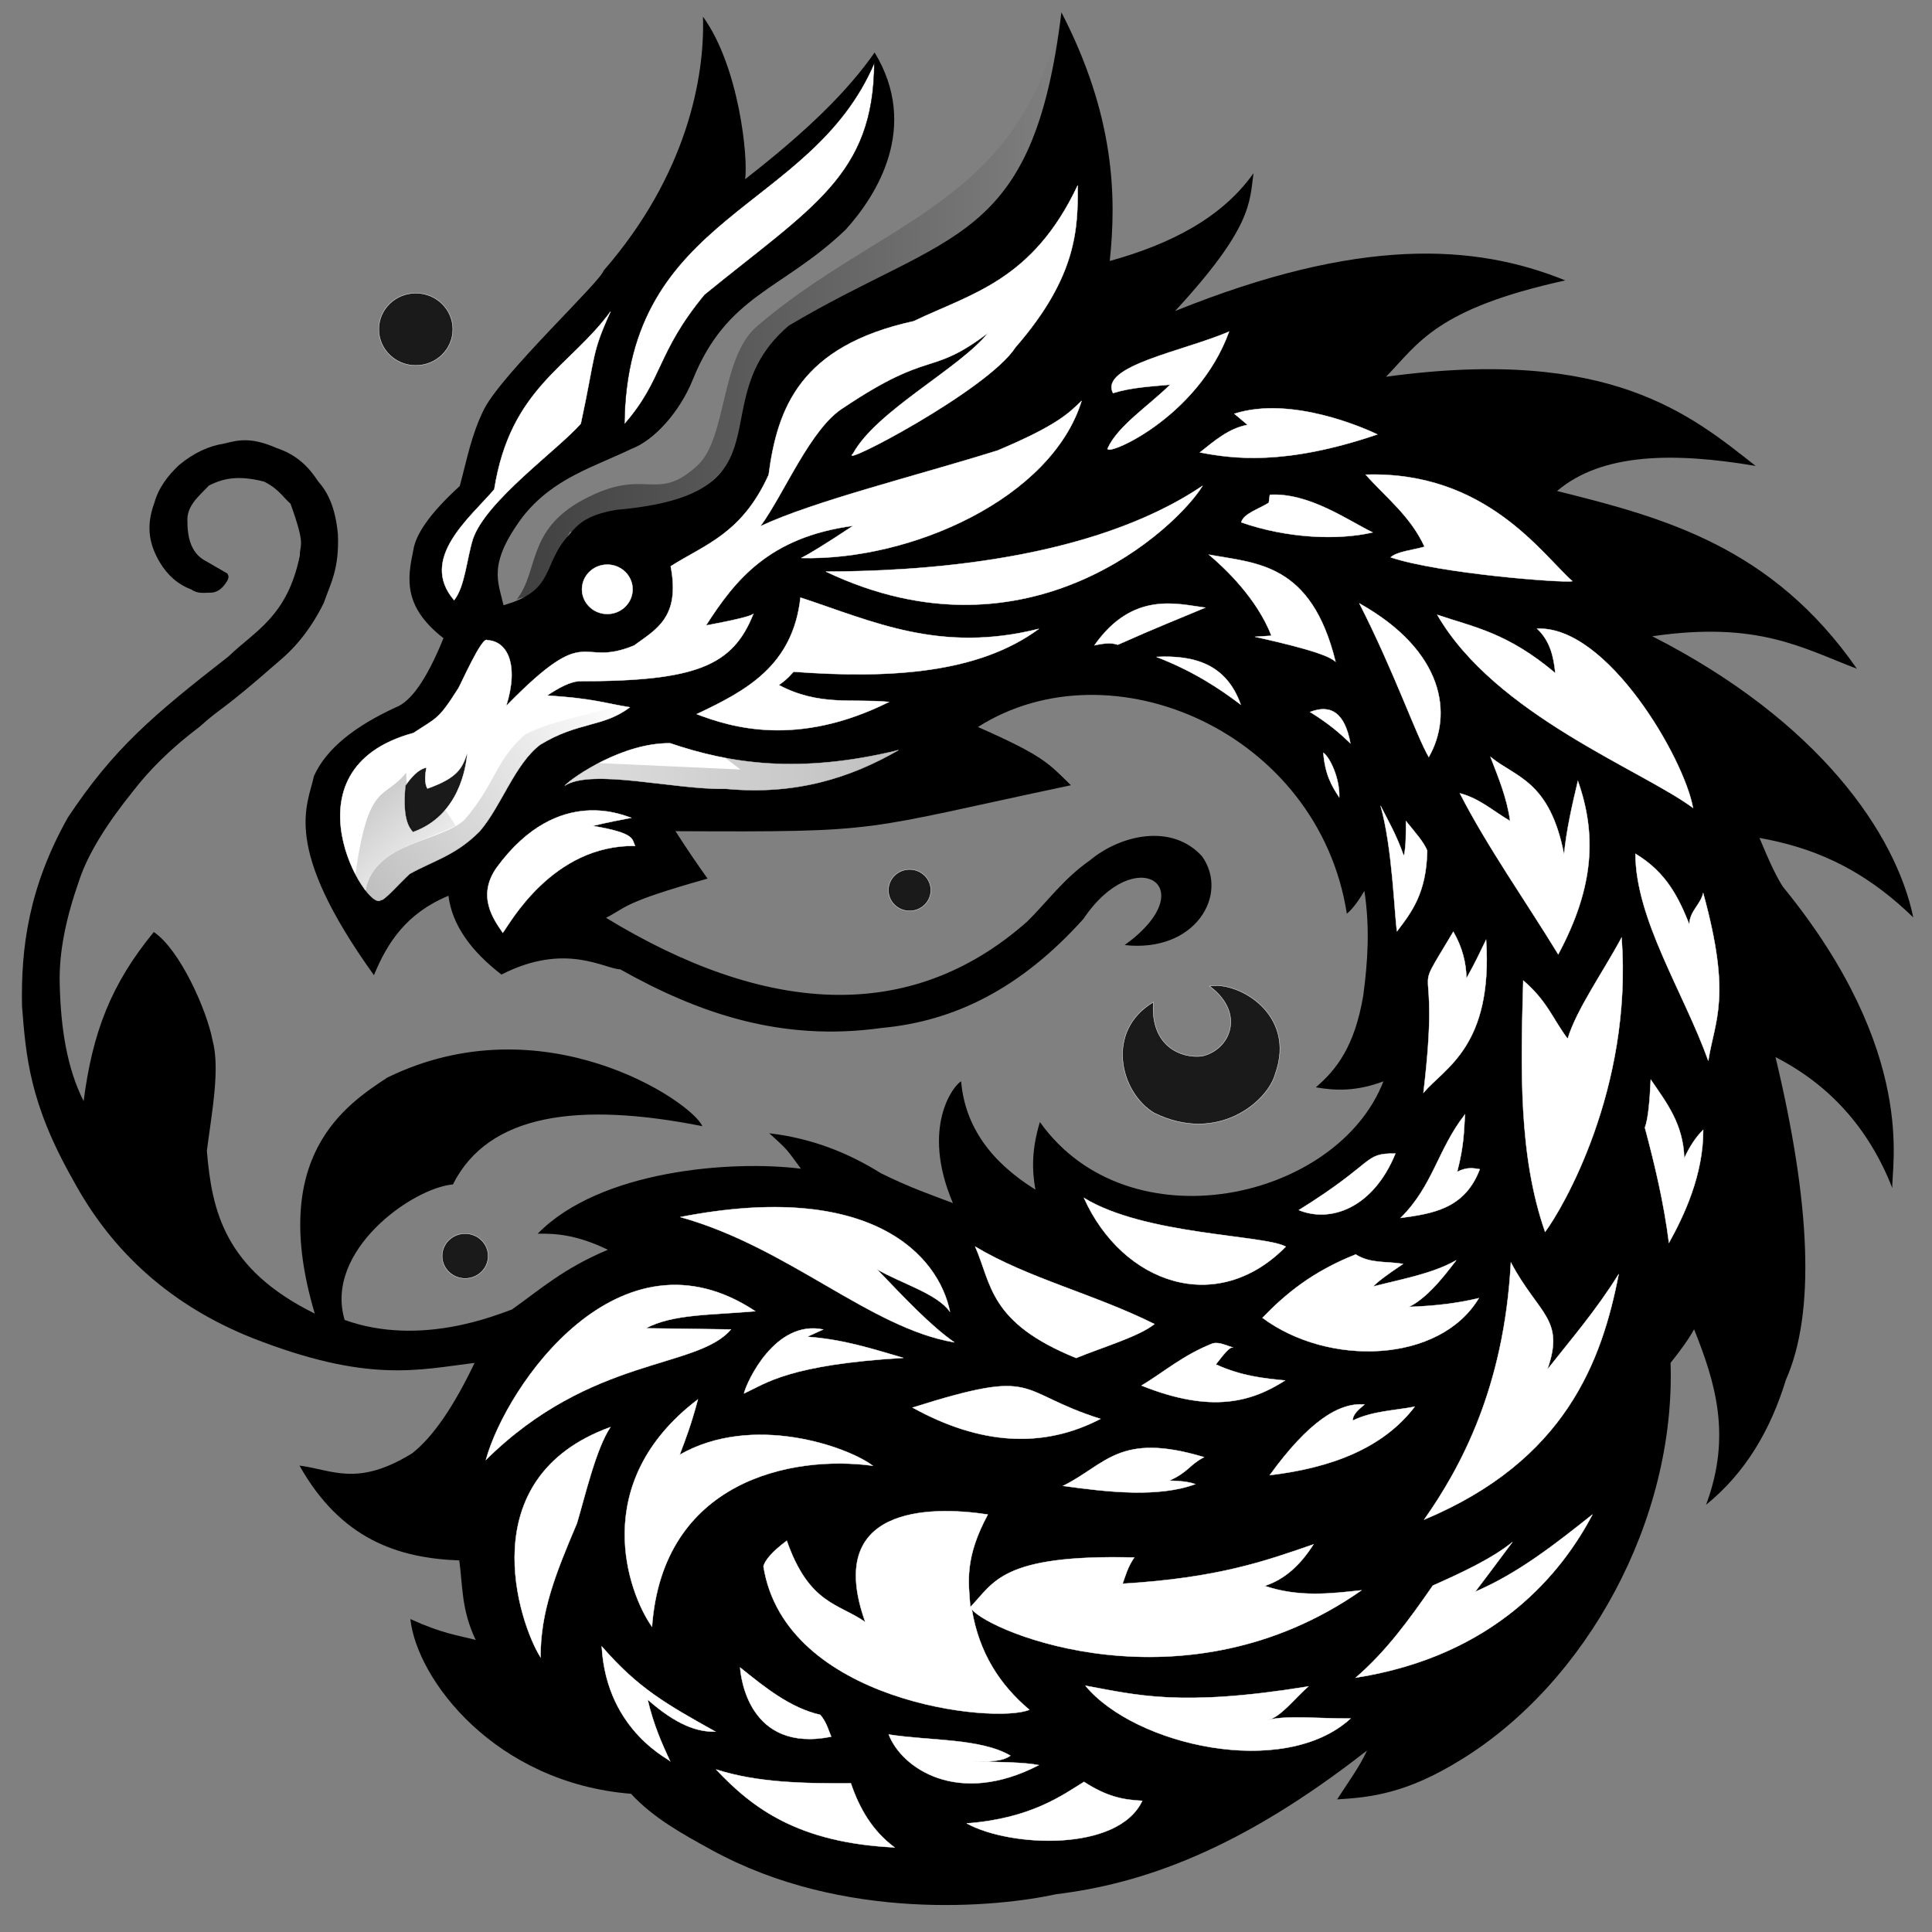
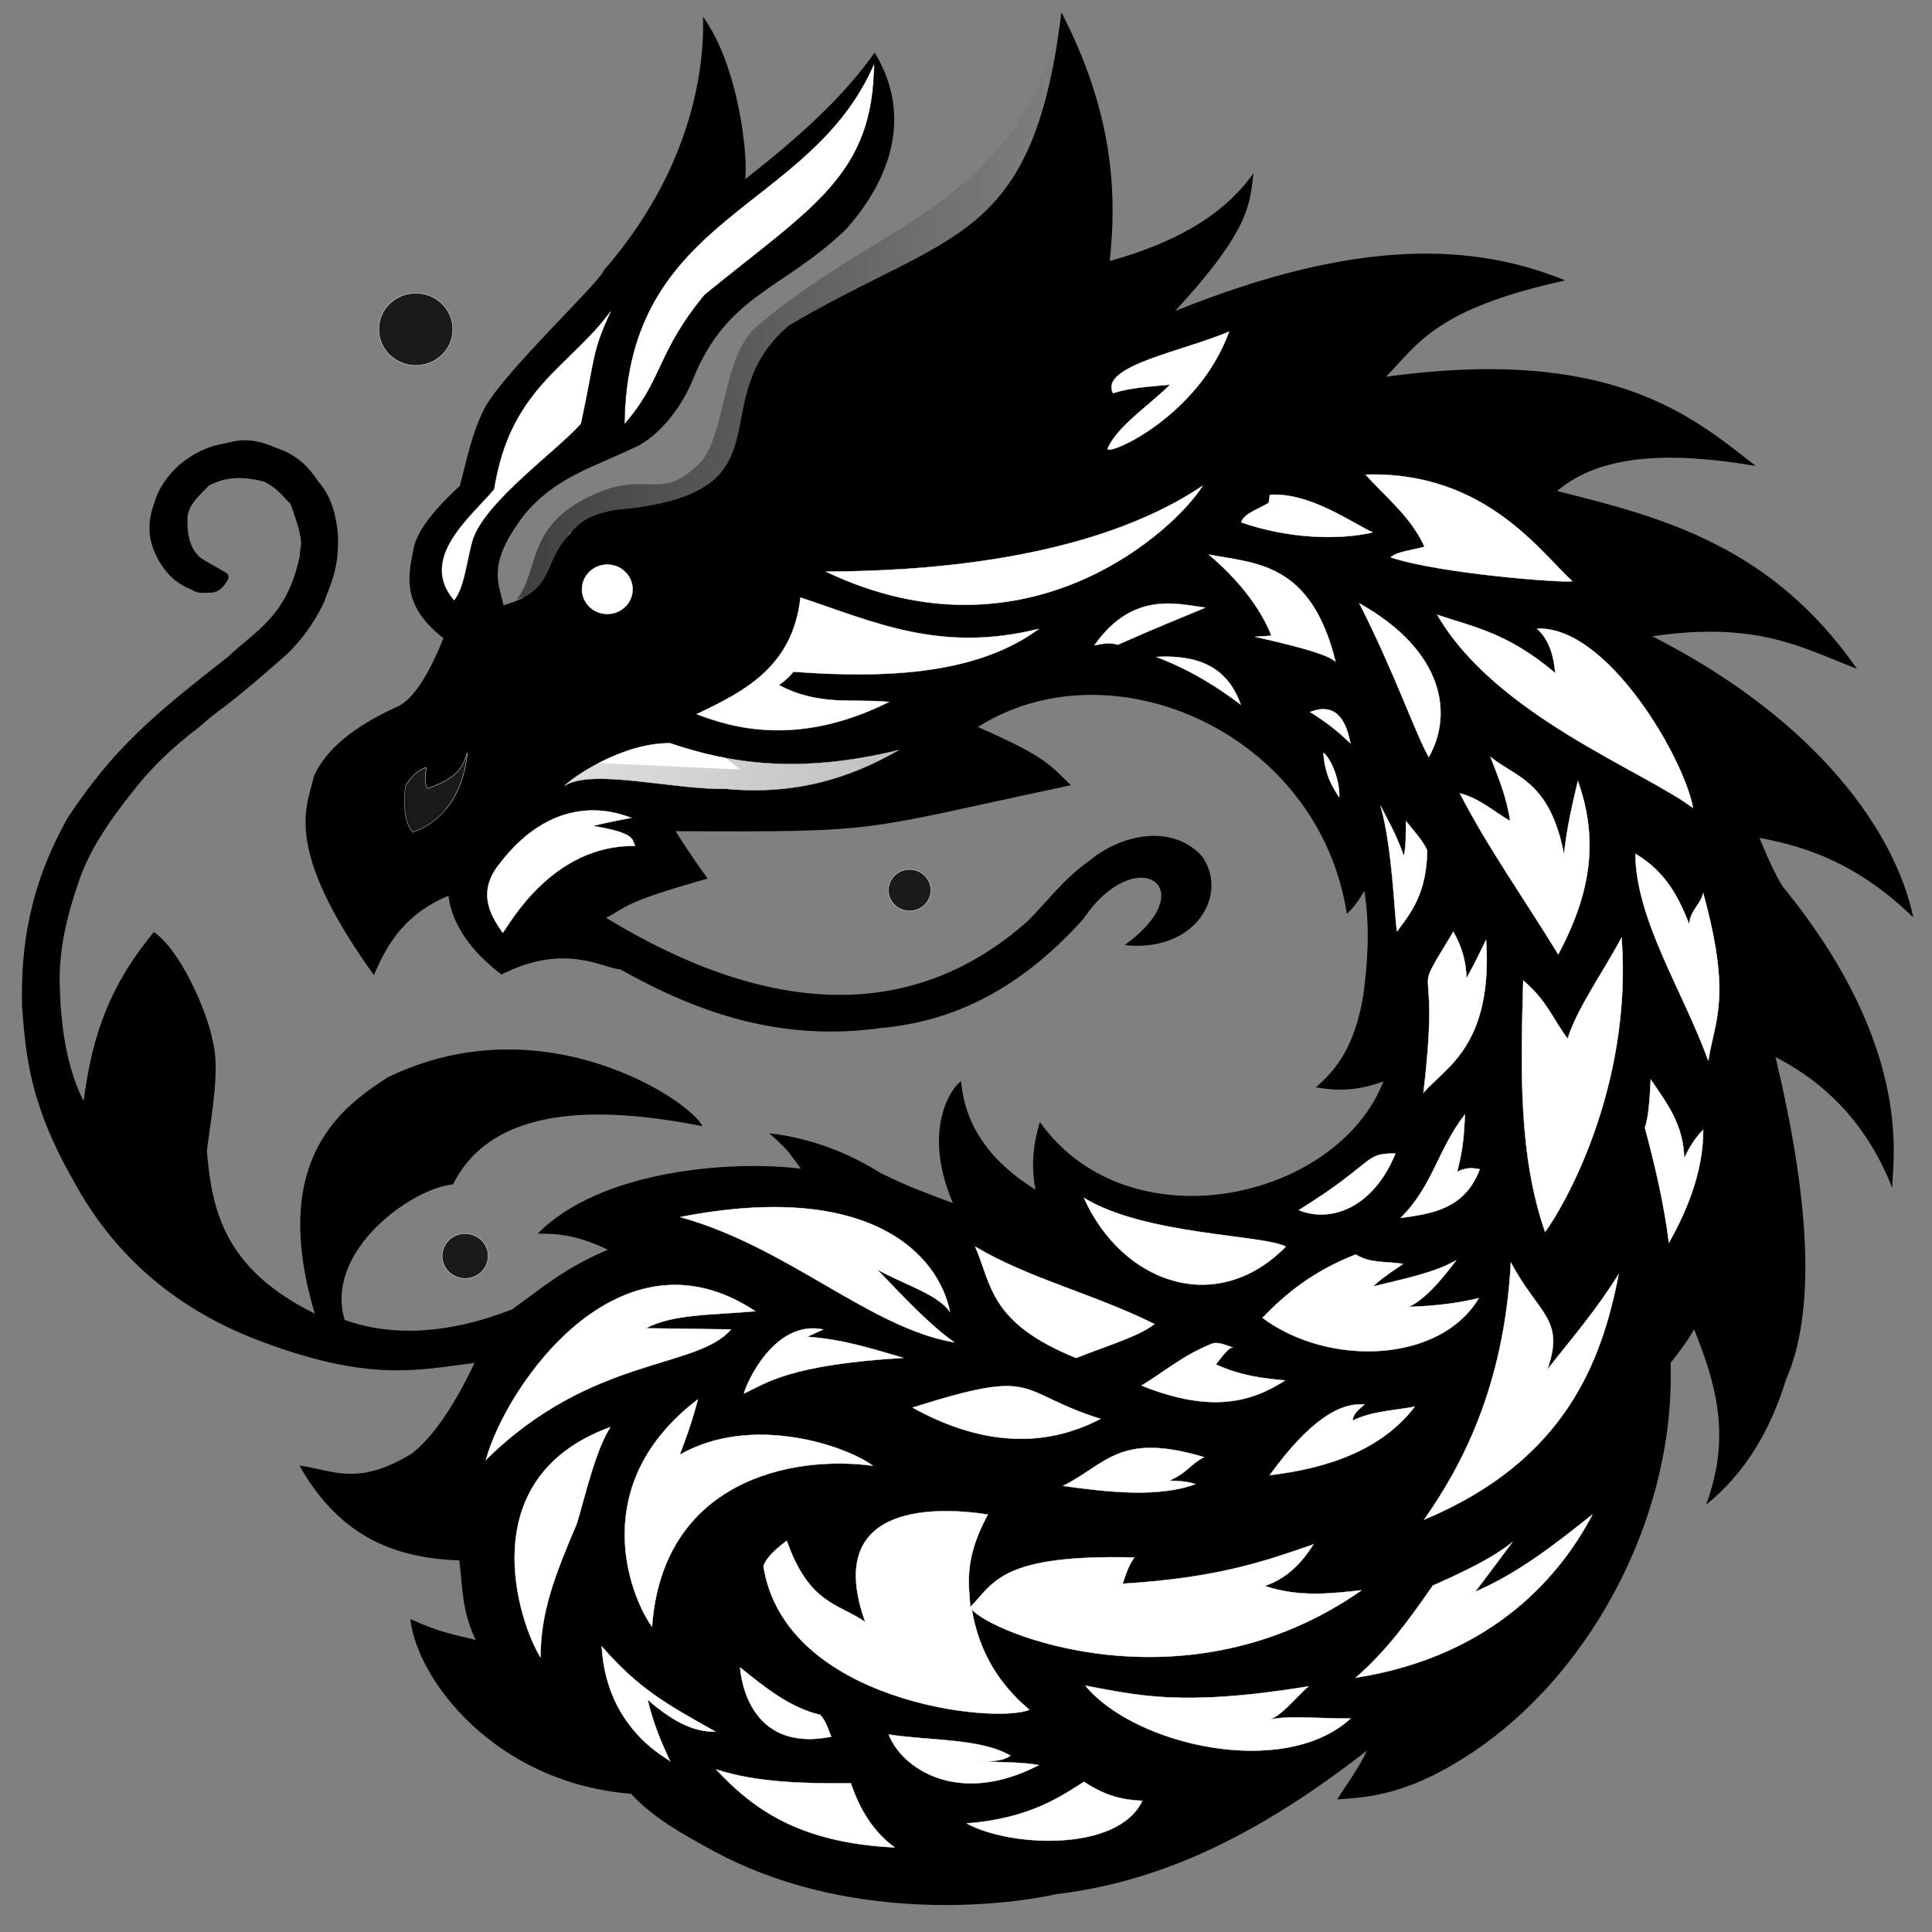
<svg xmlns="http://www.w3.org/2000/svg" xmlns:ns1="http://www.inkscape.org/namespaces/inkscape" xmlns:ns2="http://sodipodi.sourceforge.net/DTD/sodipodi-0.dtd" xmlns:xlink="http://www.w3.org/1999/xlink" width="1354.667mm" height="1354.667mm" viewBox="0 0 1354.667 1354.667" version="1.1" id="svg1" xml:space="preserve" ns1:version="1.3.2 (091e20e, 2023-11-25)" ns2:docname="logo.svg">
  <rect x="0" y="0" width="1354.667" height="1354.667" fill="#808080" stroke="none" />
  <ns2:namedview id="namedview1" pagecolor="#ffffff" bordercolor="#000000" borderopacity="0.25" ns1:showpageshadow="2" ns1:pageopacity="0.0" ns1:pagecheckerboard="0" ns1:deskcolor="#d1d1d1" ns1:document-units="mm" ns1:zoom="0.11039397" ns1:cx="2889.6506" ns1:cy="2350.6719" ns1:window-width="1376" ns1:window-height="656" ns1:window-x="0" ns1:window-y="23" ns1:window-maximized="0" ns1:current-layer="layer1" />
  <defs id="defs1">
    <linearGradient id="linearGradient16" ns1:collect="always">
      <stop style="stop-color:#000000;stop-opacity:0.5;" offset="0" id="stop16" />
      <stop style="stop-color:#000000;stop-opacity:1;" offset="1" id="stop17" />
    </linearGradient>
    <linearGradient id="linearGradient13" ns1:collect="always">
      <stop style="stop-color:#000000;stop-opacity:1;" offset="0" id="stop14" />
      <stop style="stop-color:#000000;stop-opacity:0;" offset="1" id="stop15" />
    </linearGradient>
    <linearGradient id="linearGradient5" ns1:collect="always">
      <stop style="stop-color:#000000;stop-opacity:1;" offset="0" id="stop5" />
      <stop style="stop-color:#000000;stop-opacity:0;" offset="1" id="stop6" />
    </linearGradient>
    <linearGradient id="linearGradient3" ns1:collect="always">
      <stop style="stop-color:#010101;stop-opacity:1;" offset="0" id="stop3" />
      <stop style="stop-color:#010101;stop-opacity:0;" offset="1" id="stop4" />
    </linearGradient>
    <ns1:path-effect effect="bspline" id="path-effect59120" is_visible="true" lpeversion="1.3" weight="33.333" steps="2" helper_size="0" apply_no_weight="true" apply_with_weight="true" only_selected="false" uniform="false" />
    <linearGradient ns1:collect="always" xlink:href="#linearGradient3" id="linearGradient4" x1="-332.246" y1="-50.737" x2="-260.035" y2="30.861" gradientUnits="userSpaceOnUse" />
    <linearGradient ns1:collect="always" xlink:href="#linearGradient5" id="linearGradient6" x1="-319.748" y1="35.97" x2="-141.546" y2="-101.677" gradientUnits="userSpaceOnUse" />
    <linearGradient ns1:collect="always" xlink:href="#linearGradient13" id="linearGradient15" x1="-218.487" y1="-378.532" x2="169.188" y2="-378.532" gradientUnits="userSpaceOnUse" />
    <linearGradient ns1:collect="always" xlink:href="#linearGradient16" id="linearGradient17" x1="-188.921" y1="-57.688" x2="52.715" y2="-55.48" gradientUnits="userSpaceOnUse" />
  </defs>
  <g ns1:label="Layer 1" ns1:groupmode="layer" id="layer1" transform="translate(580.76,593.328)">
    <path style="display:inline;fill:#000000;fill-opacity:1;fill-rule:evenodd;stroke:none;stroke-width:0.265;opacity:1;stroke-opacity:1" d="m -318.566,90.439 c -65.055,-90.579 -46.552,-118.469 -42.074,-139.595 8.848,-19.659 29.253,-35.224 57.399,-48.204 10.224,-3.87 21.254,-18.493 33.436,-48.482 -28.493,-22.207 -25.3,-41.929 -21.176,-61.578 1.614,-10.868 10.759,-25.136 32.6,-45.139 4.924,-18.111 8.114,-36.222 17.275,-54.334 13.578,-25.593 81.6,-89.138 83.59,-96.686 58.5,-67.213 71.027,-135.834 69.658,-178.047 25.471,35.083 31.805,99.653 29.535,113.961 43.519,-33.888 71.632,-61.401 90.835,-88.851 31.658,52.28 1.625,100.005 -20.34,124.237 -44.619,42.678 -83.132,45.269 -107.292,105.447 -8.948,22.152 -26.974,42.427 -43.17,48.359 -26.041,12.643 -54.78,20.383 -76.067,47.646 -24.811,33.387 -16.937,45.51 -13.374,61.857 36.93,-10.299 26.823,-28.935 45.975,-49.318 5.766,-6.909 11.454,-13.833 33.157,-17.554 126.257,-10.927 57.85,-75.305 120.877,-129.136 112.948,-67.153 171.243,-55.93 191.192,-219.713 37.556,72.676 38.663,129.505 33.883,174.371 43.269,-11.977 78.937,-30.661 100.799,-61.526 -2.791,20.736 -0.957,38.059 -54.981,96.61 128.793,-51.98 210.094,-47.336 273.596,-21.469 -90.607,19.906 -102.841,44.011 -125.671,67.548 157.295,-21.585 214.196,27.256 259.156,62.523 -57.731,-9.764 -107.896,-9.078 -139.244,17.592 75.564,18.758 150.722,39.203 210.237,124.624 -38.066,-14.424 -69.254,-33.662 -143.474,-22.778 C 694.926,-87.47 748.599,-8.656 760.778,49.951 723.339,13.56 687.845,0.513 652.911,-5.816 660.413,12.298 665.685,22.976 669.405,28.482 764.668,145.208 744.983,225.679 746.117,239.766 729.216,196.765 701.253,166.902 664.169,147.869 c 24.686,102.913 28.048,179.452 7.331,226.208 -10.842,35.391 -28.471,65.45 -56.028,87.708 18.216,-48.521 6.311,-86.284 -8.378,-123.053 -3.599,6.588 -9.313,14.587 -16.494,23.563 3.561,110.607 -58.913,223.974 -146.616,278.047 -38.152,23.732 -63.108,26.569 -87.184,28.014 7.291,-11.433 15.817,-22.865 20.945,-34.298 -89.717,70.274 -158.263,93.51 -218.092,100.799 -40.762,8.951 -149.065,19.772 -241.655,-31.156 -20.322,-11.143 -40.634,-22.297 -56.29,-39.272 -95.161,-7.667 -150.088,-79.822 -154.732,-122.529 22.34,10.188 32.363,11.138 45.818,14.662 -10.16,-21.297 -9.042,-37.761 -11.52,-55.767 -43.229,-1.598 -83.073,-15.043 -112.057,-66.501 22.976,2.915 40.464,15.237 79.068,-8.64 14.574,-11.48 29.149,-32.76 43.723,-63.359 -39.786,4.907 -74.787,14.369 -156.042,-17.542 -55.497,-22.213 -97.657,-58.924 -125.671,-111.009 -30.439,-53.721 -32.849,-86.622 -35.607,-121.482 -0.855,-40.779 4.592,-83.396 32.203,-132.478 32.038,-48.155 59.043,-71.115 112.58,-112.842 18.869,-18.184 41.195,-27.92 50.007,-70.69 -0.083,-8.381 4.425,-6.048 -6.545,-36.392 -5.725,-5.149 -8.351,-10.298 -18.327,-15.447 -19.58,-5.051 -29.769,-1.754 -38.749,2.618 -7.182,7.557 -15.98,14.421 -15.185,25.396 -0.055,14.932 4.787,23.567 13.091,27.752 l 14.923,8.64 c 0.713,1.474 1.709,2.759 -1.047,6.545 -2.659,3.978 -5.833,6.412 -9.687,6.807 -4.8,-0.042 -9.6,1.269 -14.4,-2.095 -9.193,-3.413 -16.646,-9.725 -22.254,-19.112 -6.702,-11.338 -10.285,-24.093 -3.927,-41.367 3.032,-10.948 9.49,-19.326 17.28,-26.705 10.56,-8.831 21.12,-13.52 31.68,-15.185 9.379,-2.245 18.258,-5.052 36.916,3.142 14.681,4.914 22.67,13.651 29.061,23.302 6.578,7.511 12.046,17.798 13.876,37.178 1.004,24.698 -5.336,34.708 -9.949,48.174 -8.524,17.249 -19.048,30.499 -31.156,40.581 -42.618,37.398 -40.312,32.023 -55.767,46.079 -19.939,15.011 -35.023,30.021 -46.603,45.032 -18.221,22.615 -31.68,43.802 -37.963,62.836 -8.756,24.963 -14.391,49.536 -13.614,73.308 0.74,30.91 5.283,58.862 16.756,81.424 6.111,-47.776 19.099,-82.026 49.221,-118.602 18.506,12.646 37.061,54.789 41.105,75.664 5.46,19.996 -0.315,49.824 -3.927,77.759 3.499,41.884 12.22,82.846 75.664,114.151 -32.94,-110.673 22.036,-146.422 50.792,-165.467 109.164,-53.376 213.32,16.569 220.972,34.036 -86.948,-17.24 -150.004,-8.751 -174.892,40.843 -28.743,2.606 -90.407,46.642 -75.926,95.039 53.501,19.206 107.254,-3.906 117.293,-7.331 20.052,-14.201 36.086,-28.804 67.286,-41.89 -21.56,-10.377 -35.915,-11.492 -49.221,-11.258 43.575,-44.643 136.118,-51.683 184.579,-45.556 -9.887,-13.261 -8.098,-12.202 -22.254,-24.872 29.971,3.522 55.47,13.753 78.283,28.014 21.118,10.402 35.056,15.059 50.53,20.945 -22.732,-53.33 0.651,-82.797 5.76,-85.352 2.691,31.424 20.735,56.451 52.101,75.926 -2.428,-13.314 -2.746,-28.134 3.142,-47.388 62.301,87.426 208.498,54.932 240.87,-28.538 -18.615,7.033 -33.517,6.642 -47.388,4.189 14.305,-12.263 27.222,-28.496 33.25,-64.406 3.148,-23.474 4.752,-47.462 0.785,-73.308 -4.102,6.897 -8.204,12.647 -12.305,15.971 C 343.764,-79.981 198.336,-142.928 104.932,-83.575 c 46.254,20.349 49.642,25.6 65.192,40.843 -150.8,31.85 -128.356,32.932 -277.262,32.203 8.869,13.81 16.026,24.198 22.516,33.25 C -145.628,39.871 -141.365,43.035 -155.835,50.212 -45.495,117.443 56.805,126.012 139.492,52.831 154.041,38.49 164.627,23.159 183.477,9.893 204.77,-7.828 240.677,-16.333 262.021,7.013 281.383,34.076 257.166,74.851 207.826,69.325 264.088,28.676 215.574,-3.525 178.935,50.938 135.046,99.821 88.44,122.758 37.384,127.448 -33.44,137.387 -91.686,116.778 -145.886,86.343 c -10.992,-0.246 -38.359,-19.322 -83.257,3.665 -21.657,-16.677 -34.636,-34.982 -37.178,-55.243 -29.552,12.247 -42.858,32.941 -52.245,55.673 z" id="path59120" ns2:nodetypes="ccccccccccccccccccccccccccccccccccccccccccccccccccccccccccccccccccccccccccccccccccccccccccccccccccccccccccccccccccccc" />
-     <path style="fill:#ffffff;fill-opacity:1;fill-rule:evenodd;stroke:#ffffff;stroke-width:0.265;stroke-opacity:0.959" d="m -313.723,37.795 c -9.341,9.302 -70.986,-91.71 22.889,-117.191 16.374,-10.846 17.366,-9.084 31.129,-30.824 1.175,-1.034 17.087,-38.037 20.753,-34.181 13.915,0.605 22.226,17.165 13.123,46.083 59.309,-60.715 50.286,-26.026 89.725,-42.421 15.01,-11.126 32.588,-19.318 25.636,-55.544 24.131,-15.332 49.894,-22.735 68.667,-64.089 6.181,-47.171 22.325,-90.29 101.627,-107.73 40.763,-19.482 83.582,-28.512 115.055,-95.218 0.138,29.508 -0.051,63.488 -43.642,113.529 -19.236,29.994 -126.121,85.762 -113.834,74.465 16.427,-30.024 75.104,-59.911 94.607,-84.536 -41.226,31.18 -39.229,10.842 -101.016,52.187 -23.287,14.098 -41.911,60.61 -58.596,83.316 37.749,-17.701 109.816,-35.401 166.326,-53.102 41.531,-17.472 49.868,-26.038 58.901,-34.791 -21.245,68.482 -119.649,112.156 -196.539,110.172 5.883,-3.034 15.852,-9.019 36.317,-22.584 -58.926,7.957 -82.64,37.922 -103.153,69.887 24.556,-4.604 32.203,-6.876 33.265,-8.24 -14.417,36.504 -39.938,47.398 -122.379,47.304 -6.488,0.543 -14.172,4.672 -22.279,10.071 32.97,2.097 40.279,5.416 57.985,8.24 -18.627,14.182 -36.104,9.889 -62.868,26.246 -17.901,13.624 -27.375,43.376 -42.421,60.732 -17.036,17.208 -32.822,20.663 -49.135,29.908 -6.714,6.104 -18.071,19.172 -20.142,18.311 z" id="path59121" ns2:nodetypes="cccccccccccccccccccccccccccc" />
    <path style="fill:#1a1a1a;fill-opacity:1;fill-rule:evenodd;stroke:#ffffff;stroke-width:0.265;stroke-opacity:0.959" d="m -281.721,-55.131 c -3.463,0.632 -8.385,3.292 -14.786,12.66 -2.529,25.551 3.67,30.143 5.175,32.621 32.289,-11.357 37.437,-45.212 38.258,-55.723 -3.433,10.023 -5.835,17.375 -28,25.136 -2.073,-3.442 -1.721,-9.48 -0.647,-14.693 z" id="path59122" ns2:nodetypes="cccccc" />
    <path style="fill:#ffffff;fill-opacity:1;fill-rule:evenodd;stroke:#ffffff;stroke-width:0.265;stroke-opacity:0.959" d="m -262.347,-172.498 c -24.883,-29.052 10.967,-57.606 28.152,-77.662 11.287,-71.252 53.034,-85.645 81.545,-124.744 -13.685,30.094 -10.289,29.609 -20.872,78.633 -15.791,18.117 -66.763,54.203 -75.72,81.059 -4.368,14.238 -5.571,33.224 -13.105,42.714 z" id="path59123" ns2:nodetypes="cccccc" />
    <path style="fill:#ffffff;fill-opacity:1;fill-rule:evenodd;stroke:#000000;stroke-width:0.265" d="m -142.942,-295.787 c 1.486,-148.627 130.518,-148.865 175.224,-253.371 -0.345,78.822 -43.338,100.995 -118.92,162.604 -33.861,41.036 -28.799,59.263 -56.305,90.767 z" id="path59124" ns2:nodetypes="cccc" />
    <path style="display:inline;fill:#ffffff;fill-opacity:1;fill-rule:evenodd;stroke:#ffffff;stroke-width:0.265;stroke-opacity:0.959" d="m -228.213,60.7 c -6.178,-9.049 -18.602,-25.64 -4.148,-45.883 43.556,-59.323 91.392,-34.998 94.358,-34.736 -8.238,1.623 -15.107,2.789 -27.219,5.703 30.83,5.152 27.282,9.504 29.811,13.998 C -193.485,-1.082 -223.522,54.681 -228.213,60.7 Z" id="path59125" ns2:nodetypes="cccccc" />
    <path style="fill:#ffffff;fill-opacity:1;fill-rule:evenodd;stroke:#ffffff;stroke-width:0.265;stroke-opacity:0.959" d="m -184.786,-42.456 c 6.229,-6.423 41.077,-30.147 73.92,-29.717 42.28,14.376 90.674,21.71 160.099,4.829 -33.611,19.348 -71.807,31.697 -121.095,27.116 -35.778,0.81 -93.559,-14.541 -112.923,-2.229 z" id="path59126" ns2:nodetypes="ccccc" />
    <path style="fill:#ffffff;fill-opacity:1;fill-rule:evenodd;stroke:#ffffff;stroke-width:0.265;stroke-opacity:0.959" d="m -92.293,-92.602 c 34.615,-16.297 67.469,-33.777 72.806,-81.721 50.52,16.619 97.619,39.369 167.156,21.916 -42.386,31.238 -104.076,35.077 -171.985,30.088 -4.496,5.154 -7.537,7.397 -10.401,9.286 28.379,15.116 51.854,9.391 77.263,11.887 -64.41,32.109 -110.742,17.721 -134.839,8.544 z" id="path59127" ns2:nodetypes="ccccccc" />
    <path style="fill:#ffffff;fill-opacity:1;fill-rule:evenodd;stroke:#ffffff;stroke-width:0.265;stroke-opacity:0.959" d="m -1.657,-192.525 c 61.094,-0.196 184.026,-6.155 264.107,-60.176 -17.676,29.033 -121.702,127.894 -264.107,60.176 z" id="path59128" ns2:nodetypes="ccc" />
-     <path style="fill:#ffffff;fill-opacity:1;fill-rule:evenodd;stroke:#ffffff;stroke-width:0.265;stroke-opacity:0.959" d="m 260.593,-276.103 c 10.269,-8.188 20.288,-16.876 33.431,-19.316 l -9.286,-7.801 c 40.05,-12.821 91.913,10.461 100.294,14.487 -64.848,22.08 -101.478,17.053 -124.439,12.63 z" id="path59129" ns2:nodetypes="ccccc" />
    <path style="fill:#ffffff;fill-opacity:1;fill-rule:evenodd;stroke:#ffffff;stroke-width:0.265;stroke-opacity:0.959" d="m 308.882,-240.814 0.743,-5.572 c 27.51,-1.675 55.556,18.442 72.063,26.374 -23.998,5.564 -59.613,4.302 -92.122,-7.058 1.624,-6.186 12.408,-9.319 19.316,-13.744 z" id="path59130" ns2:nodetypes="ccccc" />
    <path style="fill:#ffffff;fill-opacity:1;fill-rule:evenodd;stroke:#ffffff;stroke-width:0.265;stroke-opacity:0.959" d="m 199.673,-317.706 c -9.756,-19.07 49.392,-29.344 81.349,-43.089 -22.282,61.398 -88.172,88.494 -85.064,81.721 7.204,-15.696 28.331,-29.361 43.832,-44.575 -13.373,1.332 -26.745,1.816 -40.117,5.943 z" id="path59131" ns2:nodetypes="ccscc" />
    <path style="fill:#ffffff;fill-opacity:1;fill-rule:evenodd;stroke:#ffffff;stroke-width:0.265;stroke-opacity:0.959" d="m 394.318,-202.554 c 4.63,-4.124 15.632,-5.061 23.773,-7.429 -9.857,-21.504 -26.918,-34.362 -41.232,-50.518 84.25,-2.657 123.653,55.916 144.869,74.663 -6.124,1.414 -93.307,-5.287 -127.41,-16.716 z" id="path59132" ns2:nodetypes="ccccc" />
    <path style="fill:#ffffff;fill-opacity:1;fill-rule:evenodd;stroke:#ffffff;stroke-width:0.265;stroke-opacity:0.959" d="m 299.224,-146.835 11.515,-0.743 c -10.188,-26.192 -32.441,-47.258 -43.832,-56.833 33.36,6.177 71.702,5.645 88.779,75.035 -4.288,-3.584 -14.014,-8.004 -56.462,-17.459 z" id="path59133" ns2:nodetypes="ccccc" />
    <path style="fill:#ffffff;fill-opacity:1;fill-rule:evenodd;stroke:#ffffff;stroke-width:0.265;stroke-opacity:0.959" d="m 186.672,-140.892 c 5.448,-1.001 10.896,-2.245 16.344,-0.371 28.425,-12.665 41.681,-17.745 61.291,-26.002 -18.908,-2.379 -50.633,-12.092 -77.635,26.374 z" id="path59134" ns2:nodetypes="cccc" />
    <path style="fill:#ffffff;fill-opacity:1;fill-rule:evenodd;stroke:#ffffff;stroke-width:0.265;stroke-opacity:0.959" d="m 230.133,-132.72 c 26.765,-1.346 49.05,5.213 59.062,33.431 -15.83,-11.915 -33.423,-23.478 -59.062,-33.431 z" id="path59135" ns2:nodetypes="ccc" />
    <path style="fill:#ffffff;fill-opacity:1;fill-rule:evenodd;stroke:#ffffff;stroke-width:0.265;stroke-opacity:0.959" d="m 337.856,-94.088 c 14.738,-5.771 24.388,0.945 28.231,21.916 -6.997,-6.616 -14.426,-13.355 -28.231,-21.916 z" id="path59136" ns2:nodetypes="ccc" />
    <path style="fill:#ffffff;fill-opacity:1;fill-rule:evenodd;stroke:#ffffff;stroke-width:0.265;stroke-opacity:0.959" d="m 347.142,-65.486 c 4.457,2.951 11.587,17.806 11.144,31.202 -5.096,-7.639 -9.944,-15.771 -11.144,-31.202 z" id="path59137" ns2:nodetypes="ccc" />
    <path style="fill:#ffffff;fill-opacity:1;fill-rule:evenodd;stroke:#ffffff;stroke-width:0.265;stroke-opacity:0.959" d="m 398.775,59.695 c 10.25,-13.499 20.615,-26.808 21.173,-56.462 -1.987,-5.748 -8.959,-13.489 -14.858,-20.802 -0.146,8.347 0.214,16.946 -1.486,24.516 -5.448,-15.455 -10.896,-24.443 -16.344,-35.289 8.363,29.345 9.697,76.385 11.515,88.036 z" id="path59138" ns2:nodetypes="cccccc" />
    <path style="fill:#ffffff;fill-opacity:1;fill-rule:evenodd;stroke:#ffffff;stroke-width:0.265;stroke-opacity:0.959" d="m 421.063,-62.514 c 16.94,-29.679 11.159,-74.172 -48.661,-107.723 24.334,47.678 39.835,92.548 48.661,107.723 z" id="path59139" ns2:nodetypes="ccc" />
    <path style="fill:#ffffff;fill-opacity:1;fill-rule:evenodd;stroke:#ffffff;stroke-width:0.265;stroke-opacity:0.959" d="m 427.032,-162.22 c 25.518,8.666 48.952,12.33 82.748,40.863 -1.136,-11.773 -3.837,-22.85 -12.77,-31.158 49.317,-2.181 103.197,91.179 109.309,125.655 C 570.564,-53.435 467.559,-92.125 427.032,-162.22 Z" id="path59140" ns2:nodetypes="ccccc" />
    <path style="fill:#ffffff;fill-opacity:1;fill-rule:evenodd;stroke:#ffffff;stroke-width:0.265;stroke-opacity:0.959" d="m 442.866,-37.076 c 13.914,3.582 23.654,12.73 35.245,19.41 -2.213,-16.175 -8.213,-30.457 -13.791,-44.95 17.501,14.449 41.512,16.419 51.59,68.446 1.612,-16.656 5.509,-34.073 9.705,-51.59 12.916,36.763 11.933,73.702 -13.791,121.568 C 488.838,38.181 462.149,0.553 442.866,-37.076 Z" id="path59141" ns2:nodetypes="ccccccc" />
    <path style="fill:#ffffff;fill-opacity:1;fill-rule:evenodd;stroke:#ffffff;stroke-width:0.265;stroke-opacity:0.959" d="m 565.967,5.32 c 21.979,13.205 30.412,31.191 37.799,49.547 0.299,-9.524 7.617,-13.455 9.705,-21.964 20.108,73.21 8.134,88.672 3.576,117.482 C 599.584,101.97 566.12,51.374 565.967,5.32 Z" id="path59142" ns2:nodetypes="ccccc" />
    <path style="fill:#ffffff;fill-opacity:1;fill-rule:evenodd;stroke:#ffffff;stroke-width:0.265;stroke-opacity:0.959" d="m 487.305,94.198 c 16.92,14.438 20.816,27.248 31.158,40.863 6.023,-20.378 25.161,-47.314 37.799,-71 C 564.096,170.425 514.65,254.399 502.629,270.421 483.883,216.794 485.581,155.501 487.305,94.198 Z" id="path59143" ns2:nodetypes="ccccc" />
    <path style="fill:#ffffff;fill-opacity:1;fill-rule:evenodd;stroke:#ffffff;stroke-width:0.265;stroke-opacity:0.959" d="m 438.269,59.975 c 6.301,10.897 9.006,21.794 9.194,32.691 6.496,-11.556 9.757,-18.798 13.791,-27.072 4.806,74.654 -29.004,89.768 -43.928,107.266 12.702,-106.3 -11.142,-58.942 20.942,-112.885 z" id="path59144" ns2:nodetypes="ccccc" />
    <path style="fill:#ffffff;fill-opacity:1;fill-rule:evenodd;stroke:#ffffff;stroke-width:0.265;stroke-opacity:0.959" d="m 576.694,163.665 c -0.67,14.353 -1.684,27.155 -4.086,33.712 7.012,26.205 13.31,52.767 16.856,80.705 10.563,-18.917 24.16,-47.764 24.007,-79.173 -5.364,5.235 -9.663,12.067 -13.281,19.921 -0.701,-24.331 -12.689,-39.256 -23.496,-55.166 z" id="path59145" ns2:nodetypes="cccccc" />
    <path style="fill:#ffffff;fill-opacity:1;fill-rule:evenodd;stroke:#ffffff;stroke-width:0.265;stroke-opacity:0.959" d="m 554.219,300.047 c -15.407,24.862 -33.017,45.319 -50.058,66.914 12.609,-35.629 -6.056,-38.378 -25.54,-75.086 -4.723,88.303 -35.399,144.153 -60.784,180.31 99.093,-41.501 124.498,-110.962 136.381,-172.137 z" id="path59146" ns2:nodetypes="ccccc" />
    <path style="fill:#ffffff;fill-opacity:1;fill-rule:evenodd;stroke:#ffffff;stroke-width:0.265;stroke-opacity:0.959" d="m 304.442,330.694 c 15.996,-16.518 34.674,-32.248 65.381,-44.439 10.337,6.597 22.09,4.692 33.201,6.64 -12.087,8.063 -18.459,13.01 -20.942,15.835 20.321,-5.218 42.002,-9.078 58.23,-18.388 -3.209,3.85 -18.261,25.645 -33.201,32.691 19.637,-0.633 35.508,-2.879 49.036,-6.13 -27.477,45.787 -105.6,48.118 -151.705,13.791 z" id="path59147" ns2:nodetypes="cccccccc" />
    <path style="fill:#ffffff;fill-opacity:1;fill-rule:evenodd;stroke:#ffffff;stroke-width:0.265;stroke-opacity:0.959" d="m 284.01,351.637 c -4.767,-1.489 -9.535,-3.999 -14.302,-3.065 -21.14,8.391 -33.578,19.682 -50.058,29.626 49.225,19.719 77.372,11.334 100.626,-3.576 -15.07,-1.535 -30.053,-2.897 -48.525,-11.237 4.828,-6.141 9.957,-13.184 12.259,-11.748 z" id="path59148" ns2:nodetypes="cccccc" />
    <path style="fill:#ffffff;fill-opacity:1;fill-rule:evenodd;stroke:#ffffff;stroke-width:0.265;stroke-opacity:0.959" d="m 375.953,391.479 c -17.727,-1.515 -39.078,11.796 -66.403,49.547 43.839,-5.252 79.618,-19.208 101.648,-48.014 -14.565,2.774 -29.636,3.014 -43.417,9.705 -0.245,-4.34 4.206,-7.74 8.173,-11.237 z" id="path59149" ns2:nodetypes="ccccc" />
    <path style="fill:#ffffff;fill-opacity:1;fill-rule:evenodd;stroke:#ffffff;stroke-width:0.265;stroke-opacity:0.959" d="m 479.643,488.018 c -14.874,11.971 -36.601,21.869 -55.744,30.426 -17.023,24.591 -32.703,46.082 -54.077,64.581 98.108,-15.398 144.714,-73.824 166.007,-114.417 -25.965,20.653 -52.001,41.179 -82.237,54.144 5.514,-7.219 13.559,-17.92 26.05,-34.734 z" id="path59150" ns2:nodetypes="cccccc" />
    <path style="fill:#ffffff;fill-opacity:1;fill-rule:evenodd;stroke:#ffffff;stroke-width:0.265;stroke-opacity:0.959" d="m 206.37,517.133 c 2.157,-5.94 3.552,-11.627 8.173,-18.389 -93.781,-2.29 -98.235,17.752 -114.928,34.734 -1.394,-17.709 -4.118,-34.468 12.259,-64.871 -42.113,-6.433 -114.701,-5.118 -85.919,75.414 -18.945,-13.238 -39.334,-12.401 -55.06,-57.026 -10.773,8.117 -15.069,13.629 -16.345,17.878 15.036,95.309 162.435,110.863 186.439,100.626 -20.726,-17.434 -35.337,-39.963 -40.353,-70.489 12.178,16.054 149.47,73.347 273.274,-13.281 -21.022,2.272 -43.68,5.162 -67.935,-3.065 14.215,-4.559 25.246,-14.955 34.223,-29.115 -33.762,11.697 -66.869,23.546 -133.827,27.583 z" id="path59151" ns2:nodetypes="ccccccccccccc" />
    <path style="fill:#ffffff;fill-opacity:1;fill-rule:evenodd;stroke:#ffffff;stroke-width:0.265;stroke-opacity:0.959" d="m 180.319,588.644 c 35.867,6.512 66.421,15.099 156.302,0.511 -9.422,8.29 -19.447,21.405 -28.094,23.496 12.955,-3.483 38.378,-0.732 57.719,-1.022 -46.836,42.863 -151.526,18.764 -185.928,-22.986 z" id="path59152" ns2:nodetypes="ccccc" />
    <path style="fill:#ffffff;fill-opacity:1;fill-rule:evenodd;stroke:#ffffff;stroke-width:0.265;stroke-opacity:0.959" d="m -61.796,575.874 c 17.586,14.211 35.188,28.376 56.187,33.201 4.495,5.293 5.785,10.901 7.662,15.324 -57.87,11.486 -63.454,-42.19 -63.849,-48.525 z" id="path59153" ns2:nodetypes="cccc" />
    <path style="fill:#ffffff;fill-opacity:1;fill-rule:evenodd;stroke:#ffffff;stroke-width:0.265;stroke-opacity:0.959" d="m 42.406,622.867 c 28.864,4.508 64.187,2.557 85.302,14.813 -5.366,4.127 -15.536,4.25 -26.05,4.086 17.212,0.379 35.466,0.498 45.971,2.554 -56.876,29.432 -96.193,1.976 -105.223,-21.453 z" id="path59154" ns2:nodetypes="ccccc" />
    <path style="fill:#ffffff;fill-opacity:1;fill-rule:evenodd;stroke:#ffffff;stroke-width:0.265;stroke-opacity:0.959" d="m 97.06,685.184 c 45.176,-3.348 67.56,-20.043 82.237,-29.115 15.494,10.047 26.864,12.634 40.863,13.281 -16.955,36.104 -92.88,32.488 -123.101,15.835 z" id="path59155" ns2:nodetypes="cccc" />
    <path style="fill:#ffffff;fill-opacity:1;fill-rule:evenodd;stroke:#ffffff;stroke-width:0.265;stroke-opacity:0.959" d="m -78.652,647.385 c 28.754,9.275 61.447,9.882 94.496,9.705 5.995,17.669 15.07,33.379 30.648,44.95 -67.303,-3.292 -99.286,-27.187 -125.144,-54.655 z" id="path59156" ns2:nodetypes="cccc" />
    <path style="fill:#ffffff;fill-opacity:1;fill-rule:evenodd;stroke:#ffffff;stroke-width:0.265;stroke-opacity:0.959" d="m -110.832,641.767 c 2.449,-0.313 -44.632,-19.844 -48.014,-80.705 25.567,29.384 44.786,40.239 79.684,59.763 -12.468,0.363 -27.204,-4.565 -47.504,-22.475 4.159,17.83 9.963,30.724 15.835,43.417 z" id="path59157" ns2:nodetypes="ccccc" />
    <path style="fill:#ffffff;fill-opacity:1;fill-rule:evenodd;stroke:#ffffff;stroke-width:0.265;stroke-opacity:0.959" d="m -152.717,407.313 c -98.292,35.558 -64.076,137.535 -49.036,161.41 -0.056,-31.867 10.174,-57.83 25.54,-93.986 5.45,-18.171 13.326,-52.383 23.496,-67.425 z" id="path59158" ns2:nodetypes="cccc" />
    <path style="fill:#ffffff;fill-opacity:1;fill-rule:evenodd;stroke:#ffffff;stroke-width:0.265;stroke-opacity:0.959" d="m -91.422,387.903 c -77.362,58.78 -48.652,136.177 -32.18,159.367 7.486,-102.331 97.69,-120.574 154.77,-112.885 -17.933,-13.521 -84.411,-36.847 -135.36,-7.662 4.012,-10.734 7.917,-20.515 12.77,-38.82 z" id="path59159" ns2:nodetypes="ccccc" />
    <path style="fill:#ffffff;fill-opacity:1;fill-rule:evenodd;stroke:#ffffff;stroke-width:0.265;stroke-opacity:0.959" d="m -59.097,383.74 c 1.868,-7.958 21.785,-51.854 55.532,-44.873 l -11.237,5.108 c 26.102,1.915 46.345,8.713 67.425,14.813 -80.312,4.735 -96.273,17.818 -111.719,24.952 z" id="path59160" ns2:nodetypes="ccccc" />
    <path style="fill:#ffffff;fill-opacity:1;fill-rule:evenodd;stroke:#ffffff;stroke-width:0.265;stroke-opacity:0.959" d="m -240.062,430.299 c 14.248,-51.864 93.604,-167.479 188.877,-104.24 -30.981,2.75 -57.705,1.842 -76.763,11.97 l 59.685,0.81 c -23.783,28.037 -97.81,18.33 -171.799,91.461 z" id="path59161" ns2:nodetypes="ccccc" />
    <path style="fill:#ffffff;fill-opacity:1;fill-rule:evenodd;stroke:#ffffff;stroke-width:0.265;stroke-opacity:0.959" d="M -103.753,260.04 C 30.07,233.915 77.387,286.856 85.343,326.529 76.617,313.781 51.184,306.602 34.104,296.639 c 18.596,19.329 37.378,39.495 54.289,51.239 -58.823,-9.845 -116.629,-66.899 -192.145,-87.838 z" id="path59162" ns2:nodetypes="ccccc" />
    <path style="fill:#ffffff;fill-opacity:1;fill-rule:evenodd;stroke:#ffffff;stroke-width:0.265;stroke-opacity:0.959" d="m 59.113,393.627 c 47.405,26.178 91.341,28.936 131.757,7.93 -60.804,-19.225 -41.518,-36.365 -131.757,-7.93 z" id="path59163" ns2:nodetypes="ccc" />
    <path style="fill:#ffffff;fill-opacity:1;fill-rule:evenodd;stroke:#ffffff;stroke-width:0.265;stroke-opacity:0.959" d="m 164.641,448.525 c 30.205,-14.954 39.287,-38.03 98.817,-20.13 -10.541,5.499 -10.84,10.417 -24.399,16.47 11.084,0.259 14.936,1.323 18.3,2.44 -25.755,9.511 -61.166,5.657 -92.718,1.22 z" id="path59164" ns2:nodetypes="ccccc" />
    <path style="fill:#ffffff;fill-opacity:1;fill-rule:evenodd;stroke:#ffffff;stroke-width:0.265;stroke-opacity:0.959" d="m 228.689,335.068 c -41.886,-20.927 -88.453,-32.013 -125.657,-54.289 11.601,26.425 9.639,53.303 70.758,78.078 19.262,-7.842 44.237,-15.165 54.899,-23.789 z" id="path59165" ns2:nodetypes="cccc" />
    <path style="fill:#ffffff;fill-opacity:1;fill-rule:evenodd;stroke:#ffffff;stroke-width:0.265;stroke-opacity:0.959" d="m 179.28,246.621 c 42.561,26.142 126.328,25.819 141.516,34.159 -48.211,49.096 -114.403,26.067 -141.516,-34.159 z" id="path59166" ns2:nodetypes="ccc" />
    <path style="fill:#ffffff;fill-opacity:1;fill-rule:evenodd;stroke:#ffffff;stroke-width:0.265;stroke-opacity:0.959" d="m 329.946,255.16 c 21.873,9.015 51.966,-1.044 67.708,-39.649 -22.759,-0.273 -13.017,5.613 -67.708,39.649 z" id="path59167" ns2:nodetypes="ccc" />
    <path style="fill:#ffffff;fill-opacity:1;fill-rule:evenodd;stroke:#ffffff;stroke-width:0.265;stroke-opacity:0.959" d="m 446.454,188.062 c -0.812,11.588 -0.544,21.231 -5.49,40.259 7.049,-3.547 11.347,-2.51 15.86,-1.83 -10.565,27.829 -32.995,31.08 -55.509,34.159 22.849,-22.636 25.977,-48.036 45.139,-72.588 z" id="path59168" ns2:nodetypes="ccccc" />
-     <path style="fill:#1a1a1a;fill-opacity:1;fill-rule:evenodd;stroke:#ffffff;stroke-width:0.265;stroke-opacity:0.959" d="m 227.971,109.313 c -2.315,31.023 19.606,39.642 33.982,37.919 20.04,-4.348 30.772,-30.33 5.387,-49.108 19.408,-3.772 61.459,19.254 46,61.748 -5.334,19.292 -40.463,49.128 -84.955,27.144 -23.994,-14.56 -34.247,-57.646 -0.414,-77.703 z" id="path59169" ns2:nodetypes="cccccc" />
    <ellipse style="fill:#1a1a1a;fill-opacity:1;fill-rule:evenodd;stroke:#ffffff;stroke-width:0.265;stroke-opacity:0.959" id="path59170" cx="-289.21" cy="-362.434" rx="25.96" ry="25.336" />
    <ellipse style="fill:#1a1a1a;fill-opacity:1;fill-rule:evenodd;stroke:#ffffff;stroke-width:0.265;stroke-opacity:0.959" id="path59171" cx="57.034" cy="30.846" rx="14.893" ry="14.546" />
    <ellipse style="fill:#1a1a1a;fill-opacity:1;fill-rule:evenodd;stroke:#ffffff;stroke-width:0.265;stroke-opacity:0.959" id="path59172" cx="-254.612" cy="287.356" rx="16.15" ry="15.72" />
    <ellipse style="fill:#ffffff;fill-opacity:1;fill-rule:evenodd;stroke:#ffffff;stroke-width:0.265;stroke-opacity:0.959" id="path59173" cx="-154.942" cy="-180.126" rx="17.75" ry="17.315" />
    <path style="fill:url(#linearGradient15);fill-opacity:1;fill-rule:evenodd;stroke:none;stroke-width:0.265;stroke-dasharray:none;opacity:0.5" d="m 163.753,-584.2 c -29.052,134.184 -125.763,144.232 -213.758,219.661 -25.649,21.986 -20.994,78.548 -41.655,97.542 -29.564,27.179 -35.673,0.122 -80.191,24.067 -39.71,21.359 -30.866,49.66 -46.638,70.067 8.67,-4.946 11.534,6.878 37.333,-47.551 140.483,-16.13 120.223,-85.84 147.946,-139.557 112.169,-52.442 229.202,-102.551 196.963,-224.229 z" id="path59174" ns2:nodetypes="cssscccc" />
    <path style="opacity:0.5;fill:url(#linearGradient4);fill-opacity:0.5;fill-rule:evenodd;stroke:none;stroke-width:0.265;stroke-opacity:1" d="m -331.367,18.407 c 9.139,-64.282 20.153,-50.763 35.385,-69.921 0.583,9.509 1.068,28.368 4.246,41.613 13.926,-6.916 15.102,-12.231 23.213,-15.569 l 7.36,11.142 c -25.505,12.532 -57.684,16.834 -63.127,44.624 -4.476,-2.335 -11.821,-2.462 -7.077,-11.889 z" id="path1" ns2:nodetypes="ccccccc" />
    <path style="opacity:0.5;fill:url(#linearGradient6);fill-opacity:0.5;fill-rule:evenodd;stroke:none;stroke-width:0.265;stroke-opacity:1" d="m -324.29,30.296 c 6.846,-33.61 53.586,-33.496 69.355,-48.973 21.586,-24.884 21.271,-41.146 42.462,-59.73 21.116,-10.886 51.189,-14.107 63.127,-20.948 l 12.739,2.265 c -57.571,47.15 -110.475,99.814 -175.509,138.143 -7.37,-1.478 -13.038,-4.038 -12.172,-10.757 z" id="path2" ns2:nodetypes="ccccccc" />
    <path style="fill:url(#linearGradient17);fill-rule:evenodd;stroke:none;stroke-width:0.265;stroke-opacity:1;opacity:0.5;fill-opacity:0.5" d="m -74.614,-63.686 13.022,9.908 -99.927,-4.529 c -13.135,1.357 -18.549,9.577 -25.194,16.702 89.968,1.328 197.349,18.352 237.221,-25.477 z" id="path3" ns2:nodetypes="cccccc" />
  </g>
</svg>